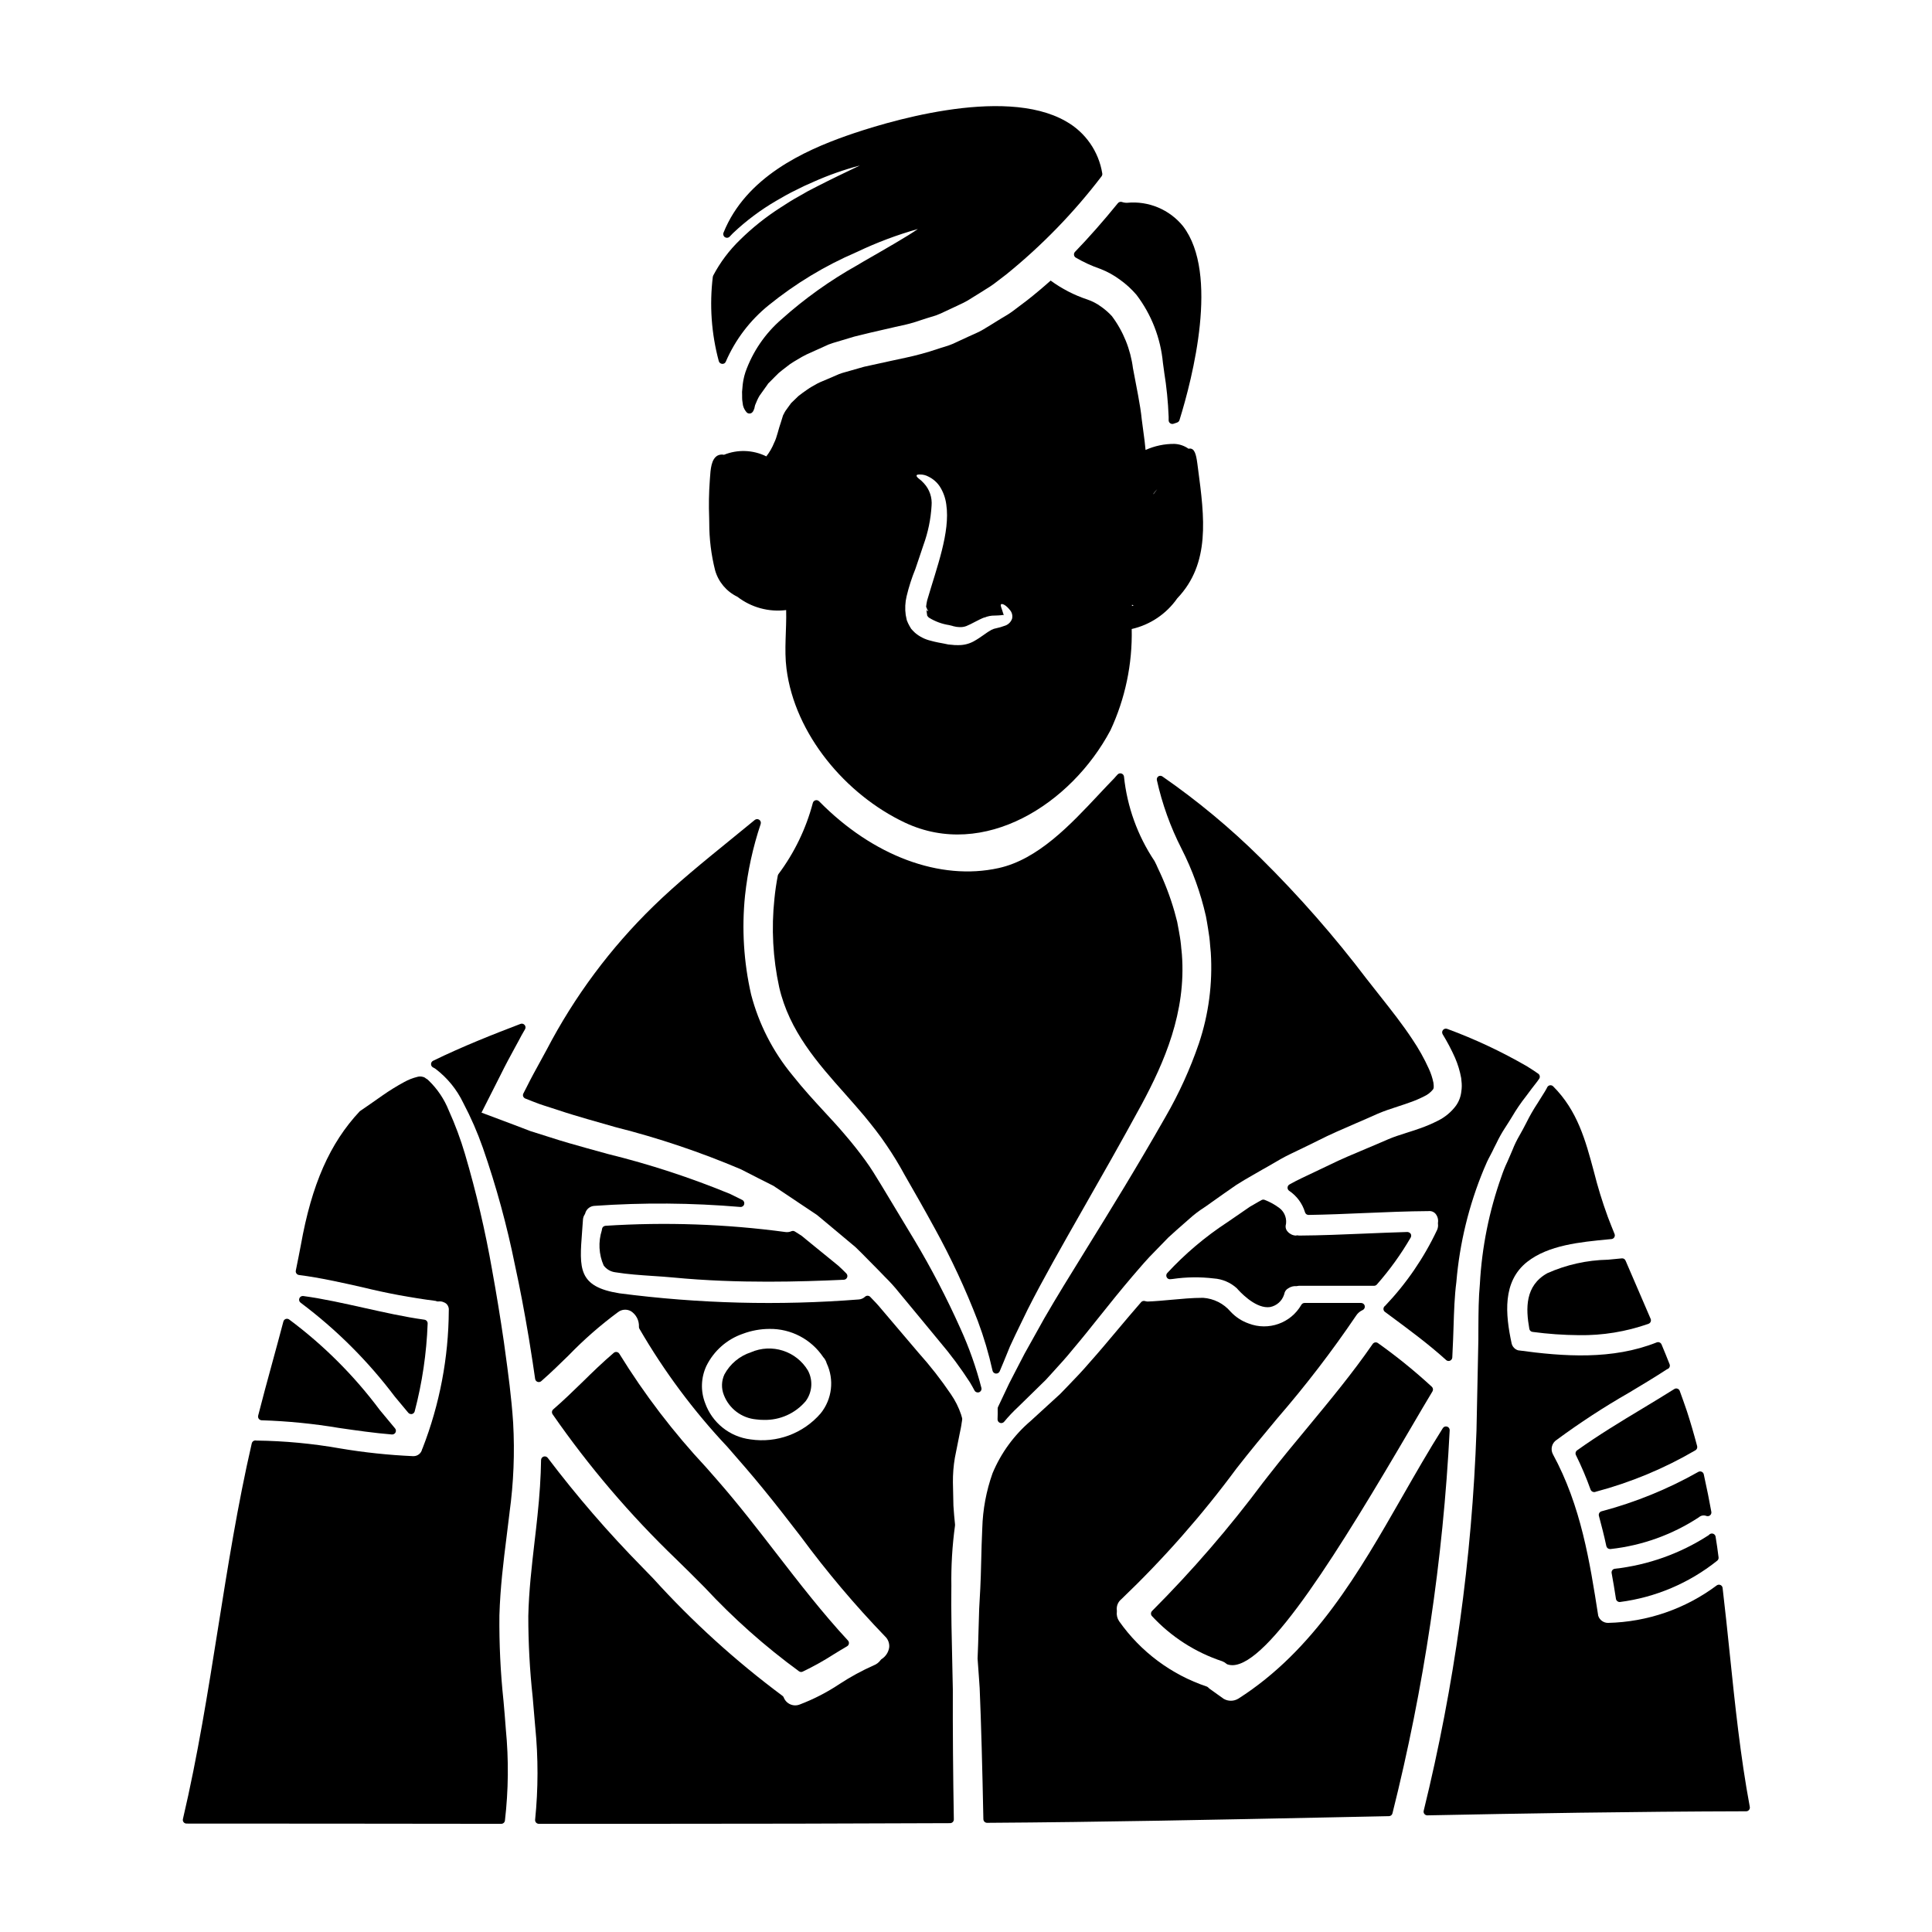
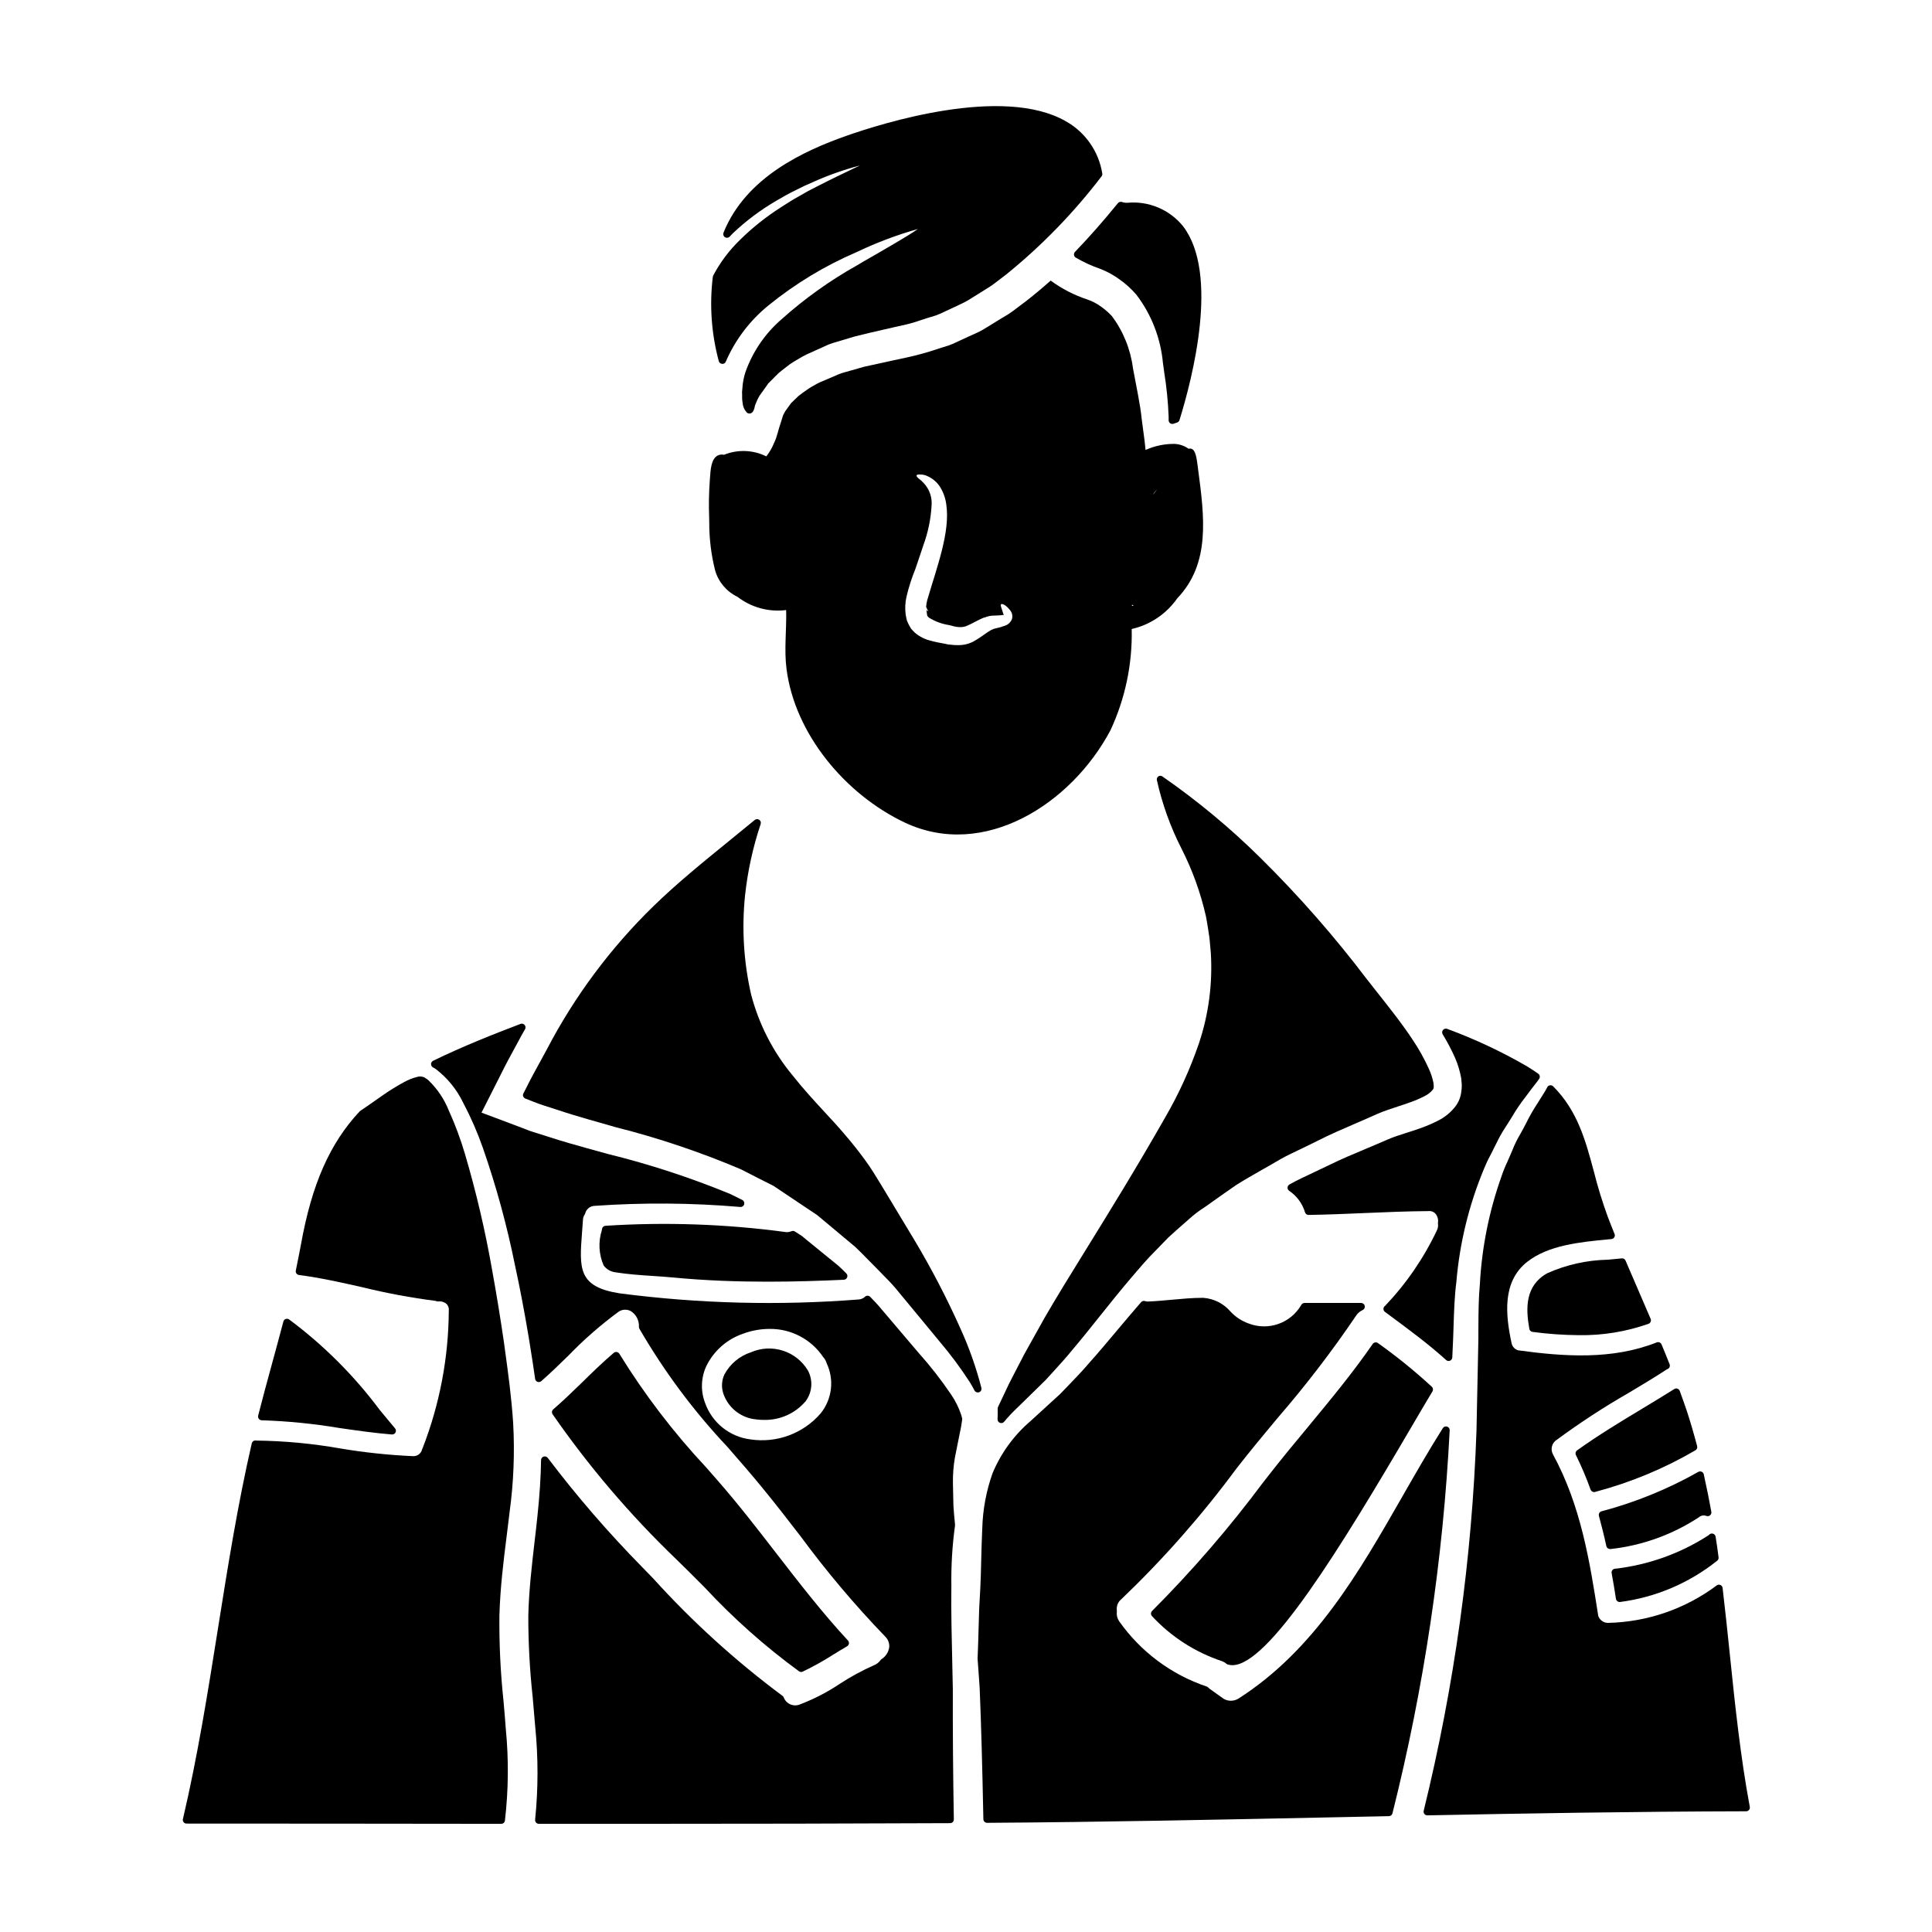
<svg xmlns="http://www.w3.org/2000/svg" fill="#000000" width="800px" height="800px" version="1.1" viewBox="144 144 512 512">
  <g>
    <path d="m451.01 349.72c-0.332 0.215-0.504 0.609-0.43 0.996 1.398 6.316 3.594 12.43 6.535 18.188 2.891 5.68 5.062 11.699 6.469 17.914 0.195 1.07 0.395 2.144 0.562 3.258 0.266 1.492 0.453 2.996 0.555 4.504 0.059 0.645 0.117 1.289 0.176 1.887 0.508 8.141-0.559 16.305-3.148 24.039-2.316 6.766-5.281 13.289-8.859 19.48-7.711 13.543-14.734 24.898-20.934 34.926-4.301 6.953-8.02 12.965-11.188 18.457-1.207 2.184-2.363 4.246-3.465 6.215l-1.758 3.148c-0.832 1.574-1.609 3.106-2.363 4.551l-1.762 3.422c-0.766 1.656-1.496 3.188-2.184 4.621l-0.727 1.531v-0.004c-0.066 0.141-0.098 0.297-0.094 0.453 0.031 0.934 0 1.773-0.031 2.816-0.012 0.418 0.242 0.797 0.633 0.949 0.391 0.148 0.836 0.035 1.105-0.285 1.137-1.375 2.363-2.672 3.668-3.887 1.121-1.109 2.269-2.227 3.438-3.363 1.281-1.246 2.586-2.512 3.938-3.856l1.848-2.027c1.789-1.969 3.637-3.973 5.414-6.188 2.266-2.672 4.547-5.512 6.914-8.492 2.785-3.492 5.668-7.086 8.797-10.754 0.531-0.602 1.055-1.211 1.574-1.828 0.957-1.109 1.926-2.234 2.949-3.316 1.633-1.703 3.297-3.406 4.973-5.117 1.398-1.297 2.863-2.578 4.328-3.863l1.273-1.117v-0.004c1.207-1.086 2.504-2.078 3.871-2.953 0.727-0.496 1.453-0.992 2.148-1.512 2.125-1.504 4.25-3.008 6.418-4.5 1.41-0.91 2.871-1.742 4.328-2.582 0.848-0.48 1.691-0.961 2.508-1.445 0.914-0.496 1.812-1.023 2.719-1.551 1.441-0.848 2.934-1.715 4.449-2.457l2.453-1.18c1.703-0.82 3.434-1.652 5.164-2.523 3.195-1.625 6.473-3.039 9.934-4.531 1.969-0.852 3.977-1.711 5.961-2.613 1.789-0.758 3.543-1.332 5.246-1.883 1.18-0.395 2.301-0.746 3.367-1.148 1.258-0.438 2.481-0.965 3.668-1.574 0.891-0.41 1.672-1.02 2.289-1.781 0.152-0.203 0.227-0.453 0.211-0.707 0.012-0.211 0.004-0.422-0.027-0.633 0-0.109-0.031-0.223-0.051-0.508h-0.004c-0.258-1.238-0.652-2.445-1.18-3.602-1.238-2.746-2.711-5.379-4.402-7.871-2.594-3.938-5.574-7.711-8.723-11.691-1.07-1.352-2.152-2.719-3.246-4.129l-0.004 0.004c-8.621-11.387-18.047-22.141-28.203-32.184-8.039-7.957-16.754-15.199-26.051-21.648-0.309-0.219-0.719-0.238-1.051-0.051z" />
    <path d="m480.26 534.91-1.5 1.922v-0.004c-8.98 12.055-18.816 23.441-29.434 34.078-0.371 0.359-0.406 0.941-0.078 1.34 5.102 5.516 11.52 9.645 18.652 12 0.414 0.16 0.797 0.387 1.133 0.68 0.098 0.082 0.211 0.145 0.332 0.18 0.395 0.125 0.805 0.188 1.219 0.184 9.629 0 28.668-31.062 47.426-63.074 2.207-3.766 4.113-7.019 5.606-9.48 0.238-0.395 0.172-0.902-0.16-1.223-4.512-4.156-9.285-8.027-14.285-11.582-0.215-0.156-0.484-0.219-0.746-0.176-0.262 0.043-0.496 0.191-0.648 0.41-5.309 7.699-11.336 14.957-17.164 22.008-3.434 4.125-6.969 8.398-10.352 12.738z" />
-     <path d="m408.91 507.45c0.688-1.605 1.379-3.289 2.109-5.086l0.633-1.551c0.871-1.922 1.848-3.938 2.871-6.039 0.602-1.227 1.219-2.496 1.836-3.781 3.938-7.793 8.941-16.574 14.742-26.766 4.652-8.148 9.918-17.383 15.484-27.617 5.902-11.02 11.809-24.32 10.629-39.688l-0.137-1.402h-0.008c-0.105-1.434-0.293-2.859-0.562-4.269l-0.047-0.301c-0.148-0.859-0.301-1.719-0.496-2.664l-0.715-2.703c-1.137-3.957-2.609-7.805-4.398-11.512-0.238-0.57-0.508-1.145-0.895-1.898v0.004c-4.481-6.699-7.262-14.391-8.09-22.406-0.059-0.367-0.32-0.672-0.676-0.785-0.348-0.113-0.73-0.02-0.988 0.238-0.215 0.211-0.395 0.426-0.59 0.645l-0.238 0.285c-1.352 1.383-2.734 2.859-4.164 4.379-7.574 8.082-16.156 17.242-26.602 19.523-15.504 3.418-33.293-3.211-47.539-17.711h-0.004c-0.246-0.25-0.609-0.352-0.953-0.262-0.34 0.086-0.609 0.355-0.699 0.695-1.797 6.816-4.891 13.219-9.109 18.863-0.086 0.117-0.145 0.254-0.176 0.395-0.395 2.055-0.699 4.125-0.895 6.141-0.84 7.836-0.414 15.758 1.266 23.461 2.672 11.602 10.184 20.074 17.449 28.238 1.727 1.969 3.449 3.887 5.09 5.848 1.969 2.406 4.07 5.012 5.902 7.773 1.723 2.519 3.312 5.129 4.766 7.816 2.492 4.328 5.387 9.398 8.016 14.23v-0.004c4.359 7.914 8.172 16.113 11.414 24.547 1.602 4.281 2.902 8.668 3.891 13.133 0.086 0.426 0.438 0.746 0.867 0.789h0.094c0.391 0.012 0.754-0.207 0.922-0.559z" />
    <path d="m596.8 550.85c-7.5 4.859-16.031 7.902-24.914 8.895-0.535 0.102-0.887 0.617-0.785 1.152 0.426 2.254 0.789 4.539 1.145 6.82 0.074 0.48 0.488 0.832 0.973 0.832h0.078c9.418-1.219 18.324-4.996 25.746-10.922 0.293-0.211 0.445-0.57 0.395-0.926-0.227-1.852-0.492-3.66-0.789-5.481-0.055-0.328-0.273-0.605-0.578-0.738-0.305-0.137-0.656-0.105-0.934 0.074-0.125 0.082-0.238 0.18-0.336 0.293z" />
    <path d="m561.94 528.36c-0.391 0.281-0.523 0.805-0.312 1.234 1.473 2.981 2.773 6.039 3.891 9.164 0.102 0.266 0.309 0.477 0.57 0.578 0.125 0.055 0.258 0.082 0.395 0.082 0.148 0 0.297-0.031 0.434-0.098 9.242-2.457 18.109-6.144 26.371-10.969 0.395-0.219 0.586-0.68 0.473-1.113-0.867-3.262-1.75-6.297-2.707-9.242-0.625-1.812-1.246-3.617-1.906-5.391-0.102-0.281-0.324-0.5-0.605-0.594-0.281-0.098-0.59-0.059-0.84 0.102-2.809 1.766-5.648 3.481-8.48 5.191-5.769 3.461-11.699 7.066-17.281 11.055z" />
-     <path d="m483.08 464.16c-1.195-0.902-2.508-1.633-3.906-2.168-0.281-0.125-0.602-0.109-0.867 0.047l-0.789 0.441c-0.734 0.418-1.488 0.836-2.273 1.312-1.258 0.875-2.516 1.738-3.769 2.594l-2.258 1.551v-0.004c-5.816 3.812-11.145 8.316-15.871 13.418-0.285 0.297-0.355 0.742-0.172 1.109 0.172 0.379 0.57 0.598 0.98 0.543l0.625-0.062h0.004c3.602-0.527 7.254-0.574 10.871-0.141 2.266 0.152 4.418 1.062 6.106 2.59 0.758 0.879 4.547 5.039 8.164 5.039h-0.004c0.223 0 0.445-0.016 0.664-0.047 1.723-0.336 3.133-1.574 3.691-3.242 0.039-0.086 0.066-0.176 0.078-0.27 0.105-0.609 0.484-1.141 1.027-1.438 0.656-0.453 1.449-0.664 2.242-0.594l0.336-0.055c0.086-0.02 0.176-0.035 0.266-0.035h19.922c0.285 0 0.559-0.129 0.742-0.348 3.387-3.844 6.387-8.012 8.961-12.441 0.172-0.309 0.172-0.684 0-0.992-0.207-0.277-0.523-0.453-0.871-0.477-3.769 0.105-7.539 0.266-11.301 0.422-5.715 0.242-11.629 0.492-17.41 0.527-0.148-0.031-0.297-0.051-0.449-0.062-0.137-0.004-0.27 0.02-0.395 0.066-0.832-0.039-1.613-0.41-2.164-1.031-0.398-0.406-0.602-0.965-0.559-1.531 0.453-1.758-0.184-3.613-1.621-4.723z" />
    <path d="m335.38 240.43c0.426 0.043 0.828-0.207 0.973-0.609 2.527-5.836 6.438-10.969 11.387-14.957 7.051-5.715 14.848-10.43 23.18-14.016l0.336-0.152c5.152-2.449 10.504-4.461 15.996-6.008-2.672 1.879-8.711 5.336-14.605 8.719l-1.48 0.887v-0.004c-7.188 4.023-13.91 8.824-20.047 14.316-4.348 3.754-7.644 8.578-9.566 13.992-0.465 1.414-0.738 2.883-0.82 4.367-0.086 0.586-0.109 1.176-0.062 1.766v0.609c-0.004 0.418 0.031 0.832 0.105 1.242l0.121 0.84c0.18 0.742 0.555 1.422 1.082 1.969 0.191 0.133 0.418 0.203 0.652 0.199 0.098 0.004 0.195-0.012 0.289-0.043 0.297-0.09 0.676-0.316 1.008-1.348l0.051-0.301v0.004c0.027-0.184 0.07-0.363 0.133-0.539l0.57-1.348h0.004c0.176-0.398 0.383-0.785 0.609-1.16 0.691-0.953 1.391-1.938 2.086-2.922l0.184-0.285c0.586-0.609 1.18-1.207 1.797-1.805l0.957-0.953c0.656-0.566 1.348-1.09 2.043-1.621l0.953-0.734c0.684-0.477 1.383-0.887 2.082-1.297 0.395-0.23 0.789-0.465 1.18-0.695h0.004c0.734-0.414 1.492-0.781 2.269-1.105 0.395-0.172 0.789-0.344 1.133-0.516l0.969-0.43c0.875-0.395 1.762-0.789 2.598-1.18 0.82-0.324 1.625-0.555 2.438-0.789 0.395-0.117 0.789-0.234 1.18-0.355 1.082-0.309 2.141-0.633 3.215-0.965l4.301-1.051c1.914-0.434 3.848-0.879 5.809-1.336l1.711-0.395 0.004 0.004c1.996-0.387 3.957-0.922 5.875-1.598l1.543-0.5c0.355-0.117 0.719-0.227 1.09-0.336v0.004c0.891-0.234 1.758-0.543 2.598-0.926 0.668-0.328 1.348-0.637 2.035-0.953l1.48-0.691c0.43-0.211 0.863-0.414 1.297-0.613 0.789-0.359 1.543-0.719 2.332-1.18l3.461-2.148c0.434-0.289 0.879-0.559 1.328-0.836l-0.008-0.004c0.746-0.434 1.473-0.91 2.168-1.422l3.344-2.559c9.387-7.613 17.832-16.312 25.16-25.914 0.176-0.223 0.25-0.512 0.203-0.789-0.938-5.824-4.477-10.906-9.617-13.801-16.668-9.605-48.77 0.512-58.223 3.844-11.133 3.938-26.602 10.906-32.531 25.656-0.18 0.438-0.023 0.941 0.371 1.199 0.391 0.258 0.914 0.203 1.242-0.137l0.926-0.965v0.004c3.488-3.293 7.344-6.172 11.488-8.582 1.574-0.926 3.406-1.969 5.195-2.824 1.473-0.762 2.981-1.473 4.625-2.164v-0.004c3.969-1.773 8.078-3.219 12.281-4.328l-1.457 0.695c-2.441 1.18-5.793 2.754-10.145 4.988-1.426 0.699-2.887 1.492-4.43 2.414-1.676 0.906-3.367 1.988-4.949 3.019l0.008-0.004c-3.894 2.488-7.516 5.371-10.805 8.613-2.848 2.754-5.242 5.941-7.086 9.445-0.051 0.105-0.086 0.215-0.102 0.328-0.914 7.473-0.379 15.051 1.574 22.32 0.105 0.422 0.469 0.723 0.902 0.75z" />
    <path d="m567.83 544.95c-0.133 0.227-0.172 0.5-0.105 0.758 0.676 2.539 1.391 5.266 1.969 8.016v-0.004c0.094 0.457 0.496 0.785 0.961 0.789 0.055 0.004 0.113 0.004 0.168 0 8.355-0.918 16.371-3.801 23.398-8.414 0.535-0.48 1.293-0.621 1.965-0.359 0.332 0.129 0.711 0.074 0.988-0.152 0.281-0.223 0.414-0.582 0.348-0.934-0.516-2.91-1.156-6.066-2.004-9.934v-0.004c-0.066-0.297-0.27-0.551-0.551-0.68s-0.609-0.121-0.883 0.027c-8.078 4.57-16.707 8.082-25.676 10.457-0.242 0.066-0.445 0.223-0.578 0.434z" />
    <path d="m554.04 481.42c-5.902 3.301-5.719 9.316-4.746 14.762 0.078 0.418 0.422 0.734 0.844 0.785 4.074 0.547 8.172 0.836 12.281 0.867 6.281 0.098 12.531-0.922 18.457-3.016 0.25-0.094 0.457-0.285 0.562-0.535 0.105-0.246 0.105-0.527 0-0.773-1.098-2.574-2.207-5.148-3.324-7.719-1.121-2.57-2.231-5.144-3.324-7.715h-0.004c-0.16-0.41-0.582-0.652-1.016-0.59-1.18 0.133-2.418 0.238-3.688 0.355v-0.004c-5.535 0.113-10.988 1.328-16.043 3.582z" />
    <path d="m529.89 436.96c-1.27 1.723-2.938 3.113-4.856 4.055-1.527 0.777-3.106 1.449-4.723 2.012-1.254 0.449-2.473 0.836-3.625 1.199-1.699 0.543-3.309 1.051-4.758 1.676-1.941 0.855-3.879 1.664-5.793 2.473-3.438 1.441-6.691 2.801-9.84 4.352l-7.356 3.5c-1.004 0.457-1.969 0.992-2.93 1.512l-0.285 0.156v0.004c-0.297 0.16-0.488 0.461-0.508 0.797-0.023 0.336 0.129 0.66 0.398 0.859 2.023 1.348 3.516 3.359 4.219 5.688 0.113 0.43 0.5 0.727 0.945 0.727 4.938-0.074 9.941-0.289 14.781-0.496 5.578-0.234 11.348-0.484 17.027-0.52 0.703-0.082 1.406 0.191 1.867 0.734 0.531 0.664 0.758 1.52 0.621 2.359-0.016 0.09-0.016 0.184 0 0.273 0.078 0.551 0 1.113-0.227 1.621-3.484 7.398-8.137 14.191-13.773 20.113-0.254 0.164-0.414 0.438-0.441 0.734-0.035 0.344 0.117 0.676 0.395 0.879l1.461 1.082c4.973 3.68 10.117 7.477 14.746 11.668h-0.004c0.18 0.164 0.418 0.254 0.66 0.254 0.129 0 0.254-0.023 0.371-0.07 0.348-0.145 0.586-0.473 0.609-0.852 0.035-0.48 0.066-1.027 0.066-1.449 0.125-2.234 0.191-4.449 0.266-6.625 0.133-4.168 0.254-8.109 0.746-11.91v0.004c0.863-10.289 3.32-20.383 7.281-29.914 0.512-1.281 1.094-2.527 1.754-3.738 0.348-0.664 0.688-1.324 0.984-1.969l0.656-1.285v-0.004c0.629-1.324 1.344-2.602 2.141-3.832 0.676-1.027 1.309-2.047 1.918-3.035 1.125-1.922 2.379-3.762 3.758-5.512 1.008-1.371 1.969-2.641 2.957-3.887l0.488-0.688v0.004c0.312-0.445 0.207-1.059-0.238-1.371-0.902-0.637-1.867-1.266-2.906-1.91h0.004c-6.777-3.926-13.875-7.262-21.227-9.969-0.391-0.148-0.832-0.031-1.102 0.289-0.27 0.32-0.309 0.773-0.098 1.137 1.227 2.004 2.324 4.086 3.281 6.234 0.75 1.727 1.297 3.535 1.633 5.391l0.066 0.715v0.004c0.129 0.938 0.117 1.891-0.031 2.824-0.141 1.332-0.613 2.609-1.383 3.707z" />
    <path d="m428.62 211.54c0.031 0.289 0.191 0.551 0.438 0.711 2.051 1.207 4.219 2.203 6.465 2.981 1.898 0.723 3.684 1.707 5.312 2.922 1.605 1.148 3.066 2.488 4.348 3.988 3.969 5.227 6.391 11.457 7 17.988l0.34 2.488h-0.004c0.637 3.914 1.031 7.867 1.184 11.832v0.531 0.395c0 0.309 0.145 0.598 0.391 0.785 0.172 0.125 0.379 0.191 0.59 0.195 0.098-0.004 0.191-0.016 0.285-0.047 0.18-0.055 0.355-0.117 0.531-0.18 0.176-0.062 0.273-0.102 0.418-0.145 0.312-0.098 0.559-0.34 0.656-0.648 3.488-11.25 10.562-38.77 0.969-51.355v-0.004c-3.59-4.449-9.176-6.793-14.867-6.234-0.461 0.008-0.922-0.066-1.359-0.219-0.387-0.117-0.805 0.008-1.059 0.316-3.938 4.848-7.66 9.055-11.375 12.91-0.199 0.211-0.297 0.5-0.262 0.789z" />
    <path d="m304.46 468.85c-0.461 0.023-0.844 0.367-0.918 0.82l-0.059 0.395c-0.969 3.055-0.797 6.359 0.492 9.293 0.738 1.008 1.859 1.66 3.102 1.812 3.289 0.531 6.629 0.75 9.859 0.969 1.836 0.121 3.668 0.238 5.512 0.418 8.625 0.828 17.137 1.105 25.051 1.105 7.363 0 14.211-0.242 20.129-0.512 0.391-0.02 0.734-0.266 0.875-0.629 0.141-0.363 0.051-0.777-0.227-1.055-0.66-0.664-1.332-1.336-2.074-2l-2.41-1.969c-1.316-1.078-2.641-2.164-3.977-3.234l-1.082-0.883c-0.727-0.59-1.461-1.18-2.297-1.883-0.578-0.355-1.18-0.738-1.773-1.129v0.004c-0.266-0.18-0.605-0.215-0.902-0.094-0.484 0.211-1.016 0.293-1.539 0.234-15.828-2.133-31.824-2.688-47.762-1.664z" />
    <path d="m398.7 518.87c-0.648-1.918-1.559-3.738-2.711-5.402-2.609-3.852-5.477-7.523-8.586-10.988-1.969-2.297-3.981-4.664-6.023-7.086l-3.856-4.539c-0.918-1.125-1.93-2.164-2.906-3.172-0.363-0.379-0.965-0.402-1.359-0.051-0.453 0.43-1.039 0.691-1.66 0.738-21.148 1.66-42.414 1.113-63.449-1.629-11.02-1.746-10.629-6.598-9.895-16.258 0.082-1.055 0.164-2.16 0.238-3.289v-0.004c0.035-0.48 0.191-0.941 0.457-1.34 0.062-0.082 0.105-0.18 0.129-0.277 0.293-1.141 1.293-1.953 2.465-2.008 12.871-0.902 25.789-0.805 38.645 0.293 0.473 0.047 0.906-0.258 1.027-0.715 0.125-0.453-0.086-0.934-0.508-1.145l-3.184-1.574c-10.516-4.332-21.34-7.875-32.383-10.594l-5.594-1.543c-3.176-0.891-6.461-1.801-9.758-2.883l-5.215-1.648c-1.402-0.543-2.793-1.074-4.199-1.605l-8.773-3.293 2.144-4.238c1-1.969 2.004-3.981 3.031-5.992 1.141-2.328 2.441-4.723 3.688-7.012 0.582-1.07 1.18-2.141 1.734-3.215 0.293-0.547 0.613-1.09 0.934-1.637 0.211-0.359 0.172-0.816-0.102-1.133-0.27-0.328-0.723-0.441-1.113-0.281-7.086 2.695-15.352 5.965-23.145 9.766-0.34 0.172-0.555 0.52-0.547 0.902 0.004 0.379 0.23 0.723 0.574 0.883 0.234 0.105 0.457 0.238 0.664 0.391 3.102 2.375 5.602 5.445 7.293 8.969 2.031 3.848 3.773 7.844 5.215 11.953 3.543 10.184 6.387 20.594 8.516 31.16 1.262 5.785 2.461 12.07 3.656 19.211l0.34 2.133c0.453 2.824 0.914 5.719 1.328 8.695 0.047 0.359 0.293 0.664 0.633 0.789 0.34 0.125 0.719 0.055 0.992-0.184 2.519-2.199 4.949-4.578 7.297-6.871v-0.004c4.012-4.141 8.355-7.941 12.988-11.371 0.984-0.789 2.344-0.914 3.453-0.309 1.406 0.891 2.227 2.469 2.148 4.133-0.012 0.176 0.027 0.355 0.113 0.512 6.551 11.309 14.383 21.824 23.34 31.34 3.094 3.543 6.297 7.207 9.301 10.891 3.504 4.266 6.922 8.699 10.234 12.988v0.004c6.82 9.242 14.238 18.027 22.207 26.301 0.809 0.742 1.227 1.816 1.133 2.906-0.18 1.297-0.922 2.449-2.031 3.148-0.098 0.066-0.184 0.148-0.25 0.246-0.453 0.629-1.082 1.117-1.809 1.398-3.144 1.395-6.172 3.043-9.051 4.926-3.297 2.203-6.832 4.027-10.539 5.438-0.816 0.336-1.73 0.324-2.539-0.031-0.809-0.355-1.438-1.023-1.746-1.848-0.07-0.172-0.191-0.316-0.348-0.422-12.387-9.211-23.84-19.609-34.203-31.051l-3-3.094c-8.934-9.086-17.277-18.742-24.977-28.898-0.254-0.336-0.691-0.477-1.094-0.344-0.398 0.129-0.672 0.5-0.676 0.922-0.066 4.477-0.375 9.289-0.949 14.719-0.238 2.332-0.508 4.68-0.789 7.043-0.734 6.371-1.5 12.957-1.645 19.605-0.004 7.152 0.383 14.301 1.156 21.414 0.23 2.606 0.469 5.266 0.68 7.969h0.004c0.809 8.164 0.797 16.387-0.031 24.547-0.035 0.277 0.051 0.559 0.238 0.77 0.188 0.211 0.453 0.332 0.734 0.336h24.188c31.027 0 58.957-0.059 84.82-0.176v-0.004c0.266 0 0.516-0.105 0.699-0.293 0.184-0.191 0.285-0.445 0.281-0.711-0.207-11.809-0.301-23.73-0.266-34.469l-0.09-4.141c-0.215-9.496-0.395-17-0.301-23.121l0.004 0.004c-0.09-5.394 0.23-10.793 0.965-16.137 0.012-0.105 0.012-0.215 0-0.32-0.16-1.609-0.324-3.25-0.422-4.938-0.059-1.992-0.094-4.055-0.133-6.164v0.004c-0.023-2.184 0.148-4.367 0.512-6.519 0.426-2.098 0.852-4.231 1.27-6.371 0.164-0.754 0.457-2.144 0.539-2.914l0.062-0.375h0.004c0.039-0.219 0.066-0.438 0.078-0.66-0.016-0.164-0.051-0.328-0.109-0.484-0.078-0.219-0.145-0.445-0.191-0.672zm-67.5-12.879c1.973-4.016 5.461-7.086 9.691-8.535 2.246-0.84 4.621-1.273 7.019-1.281 5.711-0.082 11.074 2.731 14.25 7.477 0.238 0.242 0.438 0.523 0.59 0.828 0.141 0.246 0.246 0.512 0.316 0.785 2.066 4.367 1.453 9.523-1.574 13.285-4.613 5.352-11.648 7.957-18.633 6.902-2.691-0.336-5.234-1.41-7.352-3.109-2.117-1.695-3.719-3.945-4.633-6.496-1.242-3.191-1.121-6.754 0.324-9.855z" />
    <path d="m331.96 282.56c-0.008 4.246 0.516 8.48 1.555 12.598 0.879 3.066 3.027 5.613 5.902 6.992 3.676 2.836 8.32 4.102 12.922 3.523 0.141 5.18-0.566 10.426 0.09 15.543 2.195 17.363 15.691 33.387 31.387 40.789 20.938 9.859 44.082-4.918 54.449-24.441h0.004c3.922-8.406 5.852-17.602 5.644-26.871 4.891-1.105 9.195-4.004 12.062-8.117 8.84-9.258 7.223-21.48 5.512-34.379l-0.188-1.434c-0.332-2.461-0.754-3.887-1.969-3.898l-0.004 0.004c-0.117 0.004-0.238 0.02-0.355 0.047-1.094-0.777-2.387-1.223-3.727-1.281-2.641-0.023-5.254 0.527-7.66 1.609-0.094-0.758-0.156-1.551-0.25-2.363-0.23-1.77-0.492-3.672-0.754-5.703-0.395-4.027-1.41-8.516-2.328-13.562h-0.004c-0.633-5.027-2.562-9.805-5.602-13.859-0.855-0.926-1.812-1.762-2.848-2.488-1.109-0.812-2.336-1.457-3.637-1.898-3.484-1.152-6.769-2.848-9.73-5.016-2.066 1.84-4.16 3.606-6.297 5.277-1.273 0.949-2.488 1.867-3.731 2.812-1.242 0.949-2.621 1.641-3.902 2.461-1.277 0.82-2.621 1.605-3.898 2.391-1.273 0.785-2.719 1.312-4.098 1.969l-4.031 1.867c-1.344 0.59-2.816 0.918-4.191 1.41l0.004-0.004c-2.676 0.898-5.402 1.641-8.16 2.231-2.555 0.559-5.078 1.082-7.535 1.637l-3.606 0.789c-1.145 0.328-2.258 0.656-3.34 0.953-1.113 0.359-2.258 0.586-3.273 0.98l-2.949 1.277c-0.984 0.457-2 0.789-2.887 1.273-0.887 0.488-1.836 1.02-2.621 1.574-0.789 0.555-1.605 1.113-2.328 1.703-0.652 0.621-1.273 1.242-1.934 1.867-0.492 0.688-0.984 1.379-1.473 2.031h0.004c-0.199 0.301-0.375 0.621-0.527 0.953l-0.129 0.227-0.195 0.621-0.395 1.277c-0.59 1.574-1.047 3.996-1.766 5.371l-0.004 0.004c-0.52 1.305-1.223 2.531-2.086 3.637-3.508-1.738-7.59-1.891-11.219-0.422-0.562-0.129-1.156-0.059-1.676 0.195-1.695 0.91-1.883 3.621-2.043 6.016l-0.043 0.629c-0.238 3.25-0.293 6.516-0.168 9.777zm117.69-7.582 0.039-0.156c0.312-0.422 0.652-0.82 1.008-1.215-0.34 0.461-0.707 0.922-1.039 1.375zm-5.668 29.371 0.035-0.082c0.133 0.078 0.27 0.145 0.414 0.203-0.145 0.055-0.305 0.074-0.449 0.121zm-59.723-2.328c0.59-2.469 1.367-4.891 2.328-7.242 0.75-2.129 1.441-4.328 2.129-6.32 1.223-3.352 1.949-6.859 2.16-10.418 0.199-2.172-0.527-4.328-2-5.934-0.438-0.5-0.934-0.949-1.473-1.344-0.395-0.328-0.559-0.59-0.492-0.789 0.066-0.195 0.395-0.227 0.887-0.227 0.789-0.012 1.566 0.184 2.258 0.562 1.203 0.586 2.231 1.477 2.981 2.586 0.934 1.453 1.527 3.102 1.742 4.816 1.078 7.336-2.523 16.641-5.078 25.422-0.117 0.52-0.207 1.047-0.266 1.574-0.031 0.262 0.266 0.488 0.227 0.719l0.266 0.328v0.129c-0.066 0-0.195 0.297-0.297-0.297l-0.098 0.23 0.129 0.949 0.066 0.426c0.031 0.035 0.062 0.035 0.062 0.066l0.004 0.004c0.066 0.023 0.109 0.09 0.098 0.16 0.105 0.082 0.203 0.168 0.297 0.266 1.629 1.008 3.445 1.68 5.34 1.969l0.949 0.23v0.031h0.035l0.297 0.066h-0.004c0.438 0.125 0.891 0.191 1.344 0.199 0.656 0.055 1.316-0.035 1.934-0.266 1.344-0.523 3.211-1.703 4.879-2.328l-0.129 0.098v0.004c0.879-0.387 1.828-0.578 2.785-0.559 0.684-0.031 1.242-0.031 1.699-0.094h0.004c0.152-0.004 0.309-0.027 0.461-0.066 0.066 0.031 0.031 0 0.129 0.098 0.074-0.137 0.062-0.305-0.031-0.426-0.363-1.312-0.887-2.293-0.559-2.523 0.23-0.164 1.18 0.062 2.426 1.668h-0.004c0.484 0.625 0.652 1.434 0.461 2.199-0.34 0.941-1.125 1.652-2.098 1.898-0.66 0.254-1.34 0.449-2.031 0.59-0.477 0.082-0.941 0.234-1.371 0.457l-0.133 0.098c-1.344 0.719-2.426 1.766-4.617 2.981h-0.004c-1.23 0.648-2.606 0.977-3.996 0.953-0.613 0.023-1.23-0.008-1.836-0.098l-0.426-0.031-0.195-0.035h-0.164l-0.297-0.062-0.789-0.164c-1.051-0.195-2.227-0.395-3.508-0.75l0.004-0.004c-1.574-0.352-3.035-1.082-4.262-2.129-0.363-0.332-0.688-0.688-1.016-1.051-0.297-0.477-0.57-0.969-0.816-1.473l-0.332-0.789-0.098-0.461-0.191-0.918v0.004c-0.238-1.664-0.156-3.352 0.23-4.984z" />
    <path d="m403.47 512.96c0.477-0.18 0.738-0.691 0.605-1.18-1.395-5.414-3.262-10.695-5.586-15.781-3.594-8.031-7.66-15.844-12.18-23.398-2.625-4.324-5.406-8.945-8.352-13.859l-0.578-0.953c-1.367-2.25-2.547-4.195-4.078-6.297-1.531-2.102-3.293-4.367-5.66-7.113-1.574-1.859-3.305-3.719-5.086-5.648-2.801-3.039-5.695-6.176-8.559-9.797l0.004 0.004c-5.168-6.246-8.902-13.547-10.949-21.391-1.957-8.57-2.504-17.406-1.617-26.152 0.695-6.477 2.086-12.855 4.152-19.027 0.137-0.422-0.02-0.879-0.387-1.125-0.363-0.246-0.848-0.223-1.188 0.062-2.148 1.773-4.285 3.512-6.406 5.231-7.332 5.965-14.262 11.59-20.441 17.617-11.379 11.082-20.922 23.906-28.266 37.988-0.547 1.016-1.102 2.023-1.652 3.031-1.246 2.258-2.531 4.598-3.695 6.949l-0.789 1.539v0.004c-0.164 0.246-0.215 0.551-0.141 0.836 0.121 0.332 0.395 0.582 0.73 0.676 1.18 0.48 2.363 0.93 3.644 1.41l1.18 0.395c1.305 0.426 2.586 0.852 3.848 1.242 2.508 0.848 5.066 1.594 7.602 2.34l7.582 2.168v-0.004c11.328 2.863 22.418 6.594 33.172 11.164 2.922 1.512 5.836 2.984 8.59 4.367 2.652 1.766 5.238 3.504 7.828 5.242l0.359 0.234c1.152 0.789 2.305 1.539 3.379 2.266 0.789 0.629 1.547 1.27 2.305 1.914l7.871 6.586c1.18 1.133 2.336 2.301 3.465 3.461 0.855 0.875 1.699 1.742 2.531 2.559 0.598 0.641 1.215 1.266 1.832 1.891h-0.004c1.332 1.297 2.578 2.676 3.731 4.129 1.945 2.34 3.852 4.641 5.719 6.906l4.965 6.016c2.93 3.441 5.629 7.074 8.082 10.871l0.125 0.211c0.375 0.637 0.742 1.27 1.09 1.941 0.168 0.328 0.508 0.531 0.875 0.527 0.117 0.004 0.234-0.012 0.348-0.051z" />
    <path d="m527.5 522.07c-0.422-0.145-0.887 0.02-1.133 0.395-3.75 5.938-7.32 12.176-10.773 18.203-11.441 19.988-23.277 40.652-43.441 53.504v-0.004c-1.188 0.719-2.672 0.73-3.871 0.031l-3.758-2.684v-0.004c-0.125-0.098-0.238-0.207-0.348-0.32-0.094-0.094-0.207-0.172-0.328-0.223-9.414-3.152-17.574-9.234-23.285-17.355-0.492-0.75-0.703-1.648-0.586-2.535 0.016-0.094 0.016-0.184 0-0.277-0.16-1.133 0.289-2.269 1.18-2.988 11.16-10.664 21.379-22.27 30.551-34.688 3.543-4.539 7.281-9.055 10.898-13.383h0.004c7.434-8.59 14.355-17.613 20.73-27.02 0.422-0.676 1.035-1.211 1.766-1.539 0.426-0.188 0.664-0.645 0.57-1.102-0.098-0.457-0.5-0.781-0.965-0.785h-14.992c-0.355 0.004-0.684 0.195-0.855 0.504-2.801 4.863-8.723 6.957-13.957 4.941-1.832-0.645-3.477-1.727-4.797-3.148-1.832-2.148-4.453-3.465-7.273-3.656h-0.055c-2.828 0-5.652 0.273-8.383 0.52-2.117 0.188-4.231 0.395-6.297 0.465-0.254-0.02-0.504-0.07-0.746-0.145-0.352-0.078-0.719 0.043-0.953 0.316-2.188 2.508-4.301 5.019-6.367 7.477-2.512 2.988-4.875 5.812-7.328 8.555-1.855 2.184-3.84 4.238-5.762 6.227-0.676 0.703-1.348 1.398-1.969 2.039l-3.098 2.836c-1.594 1.461-3.148 2.891-4.656 4.258v0.004c-4.453 3.773-7.945 8.551-10.191 13.941-1.664 4.68-2.582 9.594-2.719 14.562-0.145 2.922-0.211 5.707-0.277 8.324-0.035 1.504-0.066 2.953-0.117 4.328-0.066 2.25-0.184 4.297-0.293 6.203l-0.133 2.445c-0.066 1.859-0.117 3.672-0.164 5.441-0.074 2.676-0.141 5.238-0.262 7.809 0.133 1.656 0.246 3.379 0.371 5.16l0.184 2.695c0.395 9.398 0.707 21.078 0.98 34.707h0.004c0.008 0.535 0.445 0.965 0.98 0.965 30.461-0.195 61.145-0.832 90.82-1.445l15.672-0.324 0.004 0.004c0.441-0.008 0.824-0.312 0.93-0.742 8.348-33.266 13.426-67.266 15.168-101.52 0.02-0.441-0.258-0.844-0.68-0.977z" />
    <path d="m602.4 582.23c-0.602-5.801-1.203-11.605-1.891-17.395l0.004 0.004c-0.035-0.344-0.246-0.645-0.559-0.789-0.312-0.145-0.676-0.117-0.961 0.07-8.344 6.25-18.43 9.73-28.852 9.961-1.184 0.004-2.231-0.762-2.594-1.887-2.238-14.32-4.555-29.125-12.031-42.844-0.688-1.344-0.234-2.992 1.047-3.793 6.121-4.512 12.492-8.672 19.09-12.453 3.285-1.969 6.691-4 10.137-6.246l-0.004-0.004c0.273-0.066 0.504-0.25 0.633-0.5 0.129-0.25 0.145-0.543 0.047-0.805-0.691-1.777-1.414-3.523-2.141-5.266h-0.004c-0.207-0.492-0.77-0.73-1.27-0.535-11.734 4.668-24.574 3.769-36.742 2.098-0.844-0.254-1.488-0.934-1.703-1.785-1.676-7.769-2.496-16.418 4.102-21.648 5.668-4.457 14.055-5.254 21.453-5.965l0.906-0.086-0.004 0.004c0.309-0.031 0.582-0.207 0.742-0.473 0.164-0.266 0.188-0.59 0.07-0.879-0.617-1.531-1.234-3.062-1.828-4.633h0.004c-1.426-3.906-2.648-7.887-3.66-11.922-2.219-8.266-4.328-16.098-10.781-22.562-0.219-0.227-0.535-0.332-0.844-0.289-0.312 0.043-0.586 0.234-0.73 0.516l-0.199 0.395h-0.004c-0.117 0.234-0.246 0.465-0.391 0.688l-0.863 1.383c-0.297 0.48-0.609 0.98-0.93 1.488l-0.184 0.297v-0.004c-1.094 1.656-2.082 3.379-2.961 5.156-0.586 1.125-1.18 2.289-1.855 3.438-0.707 1.211-1.316 2.473-1.824 3.781-0.191 0.453-0.395 0.918-0.605 1.41-0.242 0.598-0.516 1.18-0.789 1.812v-0.004c-0.582 1.215-1.082 2.469-1.508 3.746-3.277 9.188-5.211 18.797-5.738 28.539-0.352 3.727-0.371 7.559-0.395 11.609 0 2.062 0 4.184-0.074 6.383l-0.082 4.023c-0.102 5.332-0.215 10.895-0.348 16.727l0.004 0.004c-1.184 34.016-5.875 67.816-13.996 100.87-0.074 0.297-0.008 0.613 0.188 0.852 0.188 0.238 0.48 0.375 0.785 0.367 24.797-0.496 54.238-1.008 84.48-1.078 0.297 0.004 0.578-0.129 0.762-0.359 0.188-0.23 0.262-0.531 0.203-0.82-2.496-13.367-3.93-27.215-5.312-40.598z" />
    <path d="m330.79 564.74c7.598 8.168 15.961 15.598 24.969 22.18 0.164 0.113 0.355 0.172 0.551 0.172 0.137 0 0.27-0.031 0.395-0.086 2.832-1.355 5.578-2.883 8.219-4.582 1.18-0.723 2.363-1.453 3.566-2.148 0.258-0.152 0.434-0.41 0.477-0.707 0.047-0.293-0.043-0.594-0.246-0.812-6.789-7.324-12.988-15.352-18.984-23.102-4.945-6.398-10.055-13.012-15.496-19.238l-3.106-3.543c-8.645-9.242-16.348-19.324-22.992-30.094-0.148-0.254-0.398-0.43-0.688-0.48-0.285-0.055-0.582 0.027-0.805 0.219-2.879 2.461-5.633 5.117-8.266 7.715-2.508 2.434-5.094 4.953-7.769 7.262-0.383 0.328-0.453 0.891-0.168 1.305 9.578 13.809 20.508 26.633 32.625 38.285 2.543 2.453 5.125 5.039 7.719 7.656z" />
    <path d="m277.8 501.58-0.262-1.938c-0.93-6.359-1.969-12.766-3.117-19.039l0.004 0.004c-1.816-10.387-4.219-20.664-7.199-30.777-1.168-3.957-2.609-7.828-4.312-11.586-1.188-2.969-2.992-5.652-5.293-7.875-0.223-0.246-0.488-0.445-0.789-0.594-0.219-0.203-0.492-0.34-0.785-0.395-0.469-0.137-0.969-0.137-1.438 0-1.223 0.301-2.398 0.762-3.5 1.375-1.992 1.078-3.922 2.273-5.777 3.574-2.418 1.695-4.328 3.039-5.984 4.16-7.93 8.445-12.75 19.387-15.617 35.453-0.395 2.051-0.789 4.106-1.215 6.156l-0.121 0.609c-0.059 0.27 0 0.547 0.16 0.773 0.16 0.223 0.406 0.371 0.676 0.406 5.676 0.73 11.371 2.019 16.879 3.262 6.379 1.566 12.836 2.769 19.352 3.606 0.102 0.043 0.207 0.082 0.316 0.113 0.121 0.035 0.246 0.047 0.371 0.031 0.789-0.102 1.586 0.137 2.191 0.656 0.461 0.473 0.68 1.133 0.594 1.785-0.066 12.453-2.414 24.789-6.922 36.398-0.062 0.098-0.109 0.207-0.145 0.32-0.238 1.102-1.234 1.875-2.363 1.836h-0.059c-6.481-0.289-12.934-0.973-19.328-2.051-7.324-1.293-14.738-1.988-22.172-2.078-0.09-0.02-0.176-0.031-0.266-0.035-0.457 0-0.855 0.316-0.957 0.762-3.734 16.191-6.387 32.895-8.953 49.043-2.644 16.633-5.375 33.852-9.293 50.52-0.074 0.293-0.008 0.605 0.18 0.84 0.188 0.238 0.477 0.375 0.777 0.371 27.066 0 54.711 0.035 82.617 0.066h0.789-0.004c0.488 0 0.906-0.359 0.973-0.844 0.941-8.035 1.023-16.148 0.242-24.199-0.188-2.559-0.395-5.117-0.625-7.637h-0.004c-0.793-7.492-1.148-15.027-1.074-22.562 0.219-7.383 1.07-14.219 1.898-20.82 0.277-2.18 0.543-4.328 0.789-6.418l-0.004-0.004c1.082-7.871 1.402-15.828 0.961-23.762-0.438-6.746-1.328-13.242-2.191-19.508z" />
-     <path d="m248.65 514.14c1.18 1.422 2.363 2.844 3.543 4.25 0.188 0.223 0.461 0.352 0.754 0.348 0.066 0.008 0.133 0.008 0.199 0 0.355-0.074 0.641-0.34 0.746-0.688 1.996-7.609 3.152-15.418 3.441-23.281 0.031-0.512-0.34-0.961-0.848-1.035-5.359-0.742-10.75-1.969-15.965-3.125-5.215-1.156-10.691-2.406-16.137-3.148-0.453-0.062-0.891 0.195-1.055 0.621-0.164 0.43-0.012 0.914 0.367 1.168 9.449 7.082 17.848 15.461 24.953 24.891z" />
    <path d="m213.36 520.39c6.875 0.215 13.727 0.895 20.512 2.035 4.566 0.66 9.289 1.344 13.984 1.727h0.078c0.383 0 0.734-0.219 0.895-0.566 0.164-0.348 0.109-0.758-0.137-1.051-1.355-1.605-2.699-3.234-4.051-4.871v-0.004c-6.809-9.125-14.906-17.211-24.043-24.008-0.262-0.176-0.598-0.215-0.895-0.105-0.297 0.113-0.523 0.363-0.605 0.672-0.953 3.664-1.969 7.32-2.961 10.984-1.262 4.629-2.535 9.27-3.723 13.953h0.004c-0.078 0.293-0.012 0.605 0.172 0.848 0.184 0.238 0.469 0.379 0.77 0.387z" />
    <path d="m344.44 520.16c0.66 0.09 1.324 0.133 1.988 0.129 4.258 0.109 8.336-1.719 11.09-4.969 1.75-2.367 1.98-5.531 0.59-8.125-3.109-5.176-9.578-7.242-15.113-4.824-3.004 0.98-5.516 3.082-7.016 5.863-0.797 1.715-0.852 3.684-0.156 5.441 1.391 3.633 4.738 6.156 8.617 6.484z" />
  </g>
</svg>